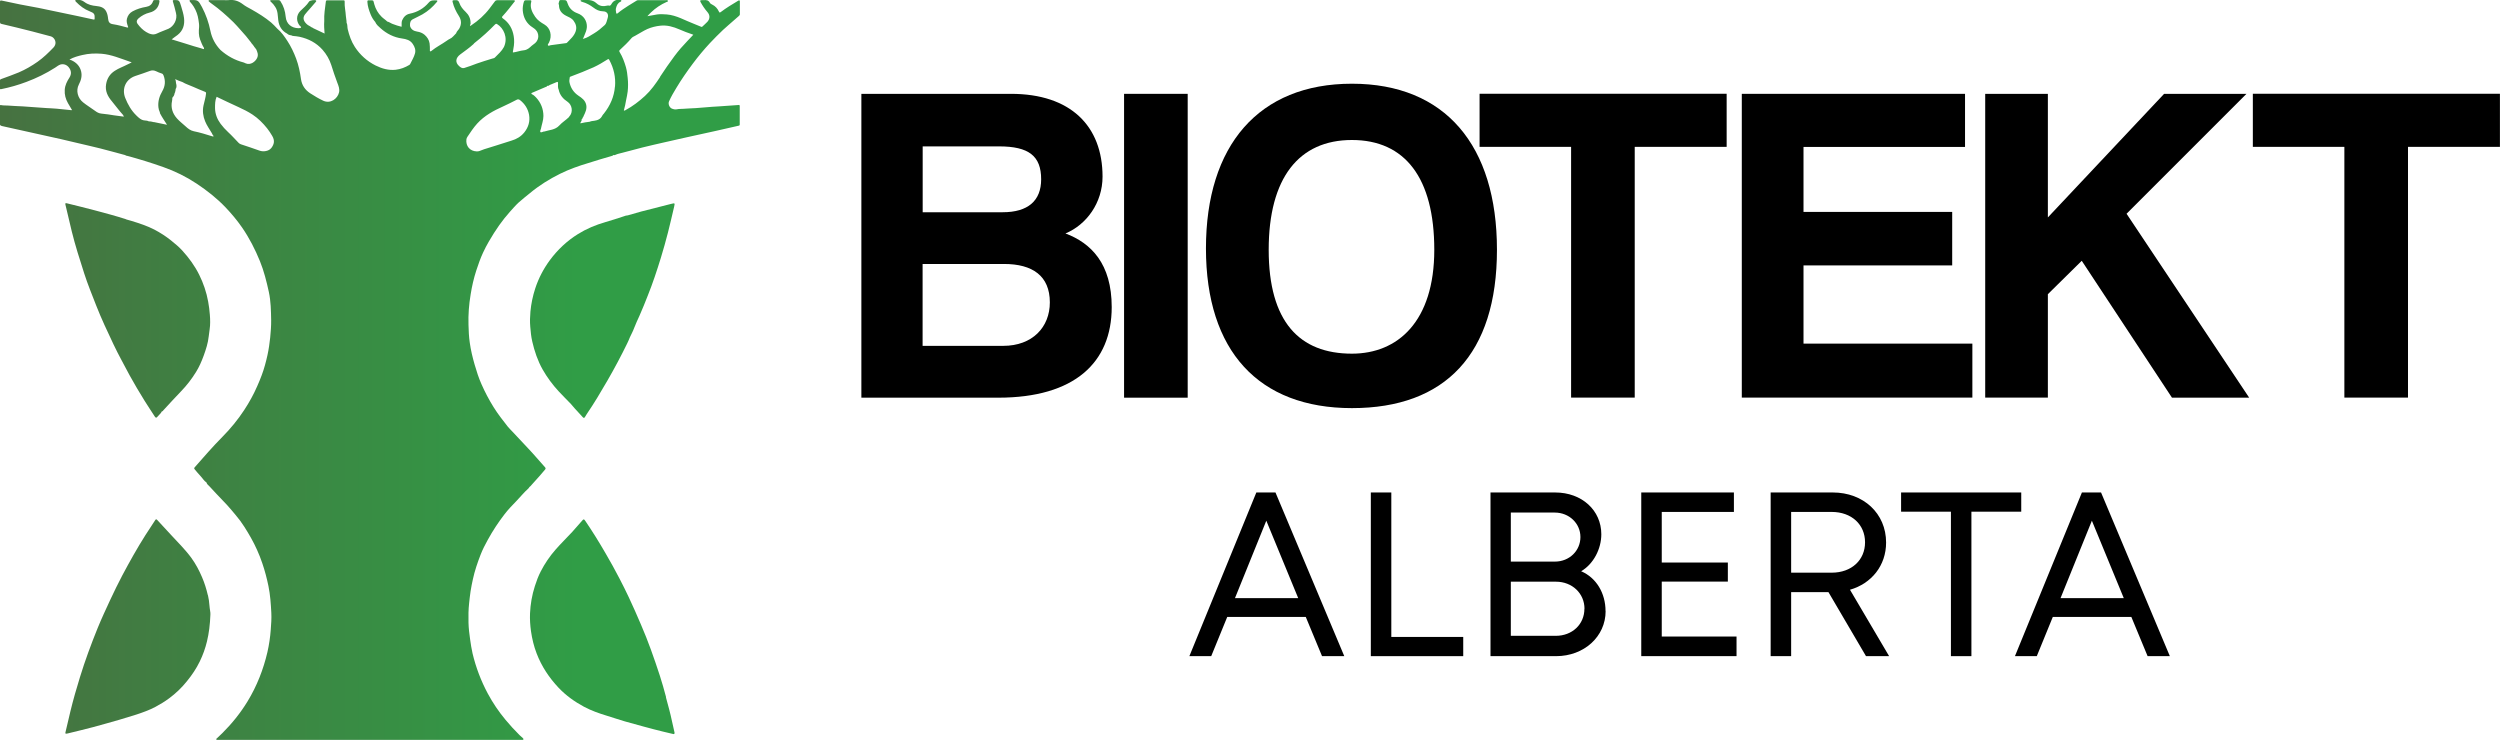
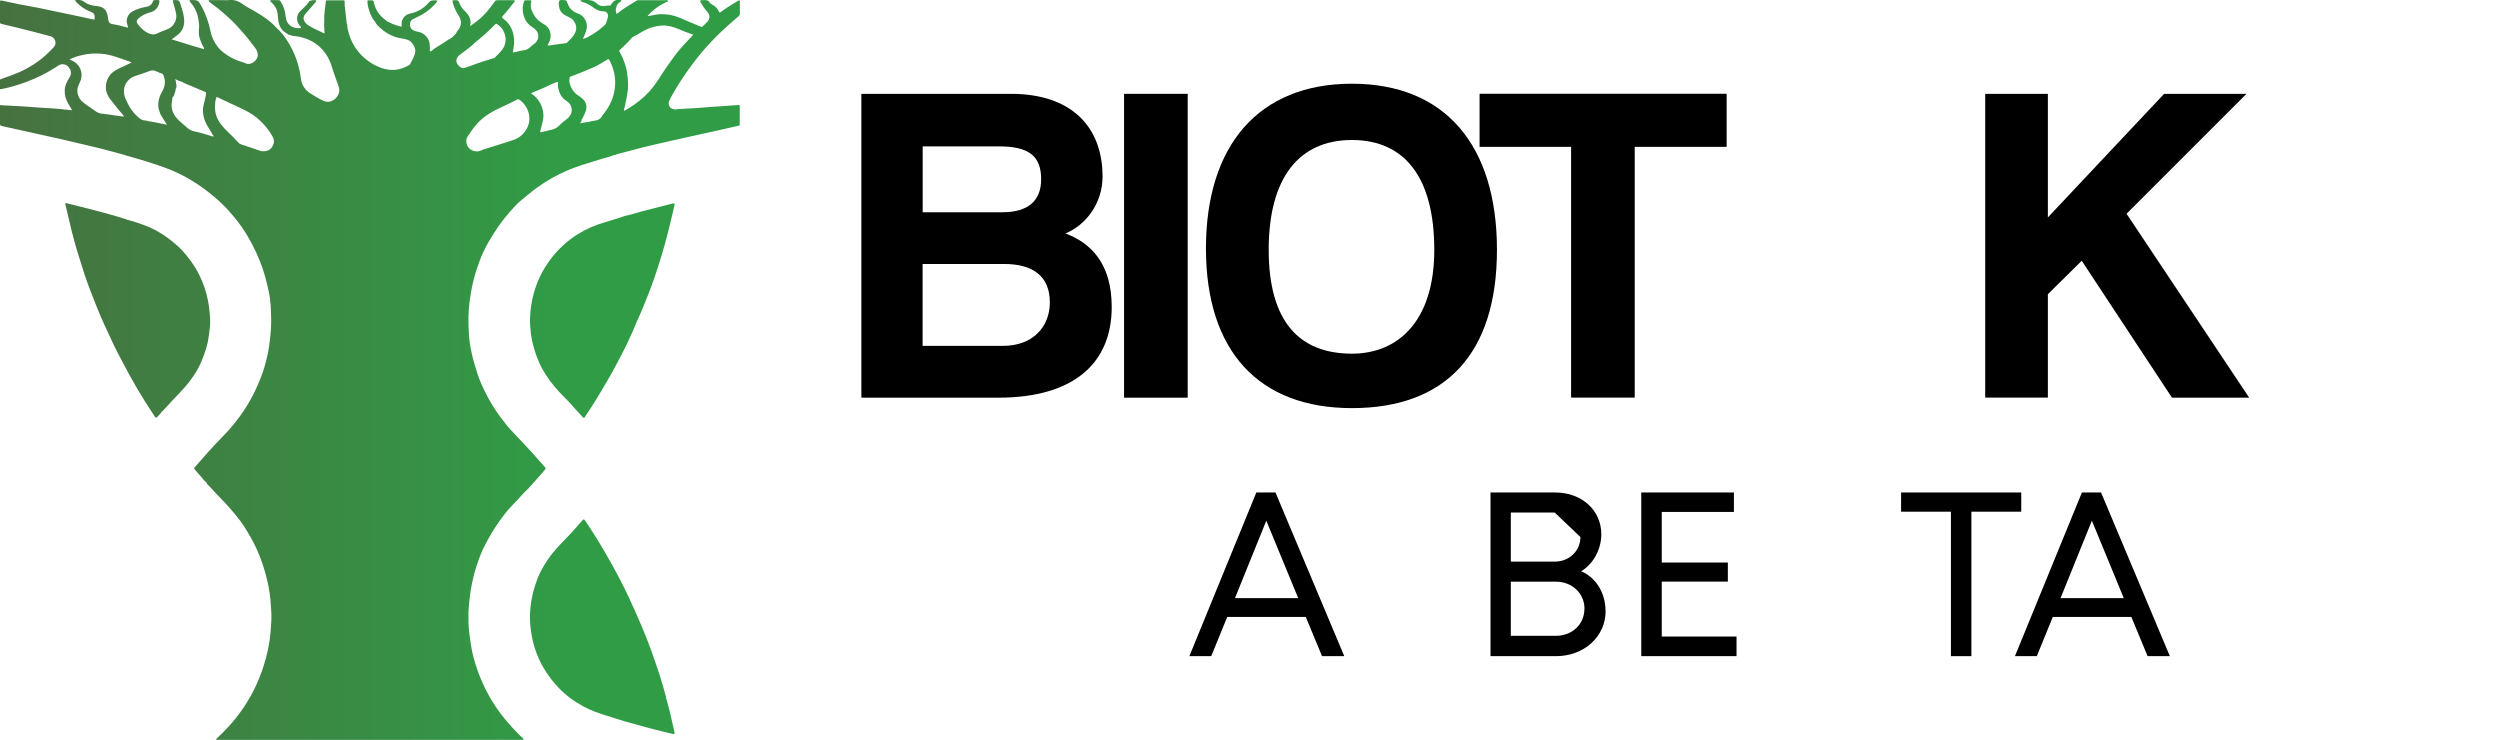
<svg xmlns="http://www.w3.org/2000/svg" xmlns:xlink="http://www.w3.org/1999/xlink" id="Layer_1" viewBox="0 0 313.57 92.8">
  <defs>
    <style>.cls-1{fill:url(#linear-gradient);}.cls-1,.cls-2,.cls-3,.cls-4,.cls-5,.cls-6,.cls-7{stroke-width:0px;}.cls-2{fill:url(#linear-gradient-6);}.cls-4{fill:url(#linear-gradient-5);}.cls-5{fill:url(#linear-gradient-2);}.cls-6{fill:url(#linear-gradient-3);}.cls-7{fill:url(#linear-gradient-4);}</style>
    <linearGradient id="linear-gradient" x1="-44.39" y1="78.59" x2="72.55" y2="78.59" gradientUnits="userSpaceOnUse">
      <stop offset="0" stop-color="#54573d" />
      <stop offset="1" stop-color="#309d46" />
    </linearGradient>
    <linearGradient id="linear-gradient-2" x1="-44.39" y1="78.59" x2="72.55" y2="78.59" xlink:href="#linear-gradient" />
    <linearGradient id="linear-gradient-3" x1="-44.39" y1="13.86" x2="72.55" y2="13.86" xlink:href="#linear-gradient" />
    <linearGradient id="linear-gradient-4" x1="-44.39" y1="46.4" x2="72.55" y2="46.4" xlink:href="#linear-gradient" />
    <linearGradient id="linear-gradient-5" x1="-44.39" y1="38.94" x2="72.55" y2="38.94" xlink:href="#linear-gradient" />
    <linearGradient id="linear-gradient-6" x1="-44.39" y1="38.95" x2="72.55" y2="38.95" xlink:href="#linear-gradient" />
  </defs>
  <path class="cls-3" d="m108.04,49.87V11.77h18.77c7.46,0,11.48,4.02,11.48,10.39,0,3.27-2.01,6.03-4.65,7.12,3.21,1.21,5.8,3.79,5.8,9.24,0,6.94-4.65,11.36-14.23,11.36h-17.16Zm7.69-31.51v8.26h10.04c3.16,0,4.82-1.43,4.82-4.13,0-2.93-1.55-4.13-5.28-4.13h-9.58Zm10.1,25.02c3.67,0,5.85-2.35,5.85-5.45,0-3.33-2.18-4.82-5.74-4.82h-10.22v10.27h10.1Z" />
  <path class="cls-3" d="m140.99,49.87V11.77h7.98v38.11h-7.98Z" />
  <path class="cls-3" d="m151.26,31.16c0-12.91,6.6-20.66,18.31-20.66s18.19,7.75,18.19,20.83-6.48,19.86-18.19,19.86-18.31-7.17-18.31-20.03Zm28.64.17c0-9.01-3.67-13.77-10.33-13.77s-10.44,4.76-10.44,13.77,3.84,13.03,10.44,13.03c5.74,0,10.33-4.02,10.33-13.03Z" />
  <path class="cls-3" d="m197.06,49.87v-31.45h-11.48v-6.66h30.99v6.66h-11.53v31.45h-7.98Z" />
-   <path class="cls-3" d="m218.47,49.87V11.77h28v6.66h-20.26v8.15h18.65v6.71h-18.65v9.81h21.18v6.77h-28.92Z" />
  <path class="cls-3" d="m272.42,49.87l-11.31-17.16-4.25,4.19v12.97h-7.86V11.77h7.86v15.5l14.58-15.5h10.33l-15.04,15.04,15.38,23.07h-9.7Z" />
-   <path class="cls-3" d="m294.05,49.87v-31.45h-11.48v-6.66h30.99v6.66h-11.53v31.45h-7.98Z" />
  <path class="cls-3" d="m163.8,77.38h-9.87l-2.01,4.92h-2.74l8.4-20.53h2.4l8.63,20.53h-2.79l-2.04-4.92Zm-8.91-2.36h7.94l-4-9.71-3.93,9.71Z" />
-   <path class="cls-3" d="m183.53,79.89v2.41h-11.59v-20.53h2.57v18.12h9.02Z" />
-   <path class="cls-3" d="m201.39,76.65c0,3.18-2.69,5.65-6.22,5.65h-8.22v-20.53h8.11c3.36,0,5.79,2.25,5.79,5.24,0,1.84-.98,3.73-2.53,4.64,1.9.81,3.06,2.75,3.06,5Zm-6.38-12.36h-5.51v6.15h5.53c1.82,0,3.2-1.37,3.2-3.08s-1.41-3.07-3.22-3.07Zm3.73,12.07c0-1.93-1.54-3.4-3.58-3.4h-5.66v6.79h5.64c2.05,0,3.59-1.43,3.59-3.4Z" />
+   <path class="cls-3" d="m201.39,76.65c0,3.18-2.69,5.65-6.22,5.65h-8.22v-20.53h8.11c3.36,0,5.79,2.25,5.79,5.24,0,1.84-.98,3.73-2.53,4.64,1.9.81,3.06,2.75,3.06,5Zm-6.38-12.36h-5.51v6.15h5.53c1.82,0,3.2-1.37,3.2-3.08Zm3.73,12.07c0-1.93-1.54-3.4-3.58-3.4h-5.66v6.79h5.64c2.05,0,3.59-1.43,3.59-3.4Z" />
  <path class="cls-3" d="m217.81,79.83v2.47h-11.95v-20.53h11.62v2.44h-9.05v6.35h8.29v2.39h-8.29v6.89h9.37Z" />
-   <path class="cls-3" d="m229.33,74.27h-4.67v8.03h-2.57v-20.53h7.79c3.84,0,6.69,2.62,6.69,6.28,0,2.89-1.83,5.14-4.53,5.92l4.91,8.33h-2.9l-4.71-8.03Zm-4.67-2.44h5.08c2.51,0,4.19-1.59,4.19-3.81s-1.68-3.81-4.19-3.81h-5.08v7.62Z" />
  <path class="cls-3" d="m253.52,64.18h-6.25v18.12h-2.57v-18.12h-6.25v-2.41h15.07v2.41Z" />
  <path class="cls-3" d="m267.35,77.38h-9.87l-2.01,4.92h-2.74l8.4-20.53h2.4l8.63,20.53h-2.79l-2.04-4.92Zm-8.91-2.36h7.94l-4-9.71-3.93,9.71Z" />
  <path class="cls-1" d="m83.54,87.43c-.24-.9-.49-1.8-.78-2.69-.71-2.17-1.46-4.32-2.37-6.41-.49-1.14-.98-2.27-1.51-3.39-.37-.79-.76-1.57-1.16-2.34-.56-1.09-1.16-2.16-1.77-3.21-.8-1.38-1.64-2.74-2.54-4.06-.16-.24-.21-.24-.39-.03-.41.47-.82.95-1.24,1.41-.69.75-1.42,1.45-2.09,2.22-.74.84-1.36,1.76-1.87,2.75-.3.58-.53,1.2-.73,1.83-.36,1.12-.56,2.27-.61,3.44-.03.74.02,1.48.12,2.21.14.96.36,1.9.71,2.8.62,1.62,1.57,3.05,2.76,4.31.92.97,2,1.74,3.17,2.37.92.49,1.9.84,2.9,1.14.75.22,1.48.49,2.23.7,1.6.44,3.2.9,4.82,1.29.39.09.79.19,1.18.28.1.02.25.09.24-.15-.11-.48-.23-.97-.33-1.47-.21-1-.48-1.98-.75-2.96Z" />
-   <path class="cls-5" d="m26.07,74.66c-.18-.78-.42-1.55-.74-2.29-.36-.84-.78-1.64-1.32-2.38-.76-1.05-1.7-1.96-2.57-2.91-.57-.62-1.15-1.23-1.71-1.85-.13-.14-.18-.12-.27.02-.4.63-.82,1.24-1.22,1.87-1.04,1.64-1.99,3.34-2.9,5.05-.53,1.01-1.03,2.03-1.51,3.06-.54,1.17-1.09,2.34-1.58,3.54-.82,2.03-1.58,4.07-2.22,6.16-.44,1.42-.85,2.85-1.2,4.29-.21.88-.41,1.76-.62,2.63-.04.16.01.18.14.17.06,0,.11-.02.16-.03,1.06-.26,2.12-.51,3.17-.79,1.12-.3,2.23-.62,3.35-.94.69-.2,1.37-.41,2.06-.63.82-.27,1.63-.56,2.39-.96.6-.32,1.18-.67,1.73-1.08.84-.62,1.58-1.33,2.23-2.14.63-.77,1.19-1.6,1.62-2.49.39-.8.69-1.64.9-2.51.25-1.04.38-2.09.43-3.36.03-.25-.09-.69-.12-1.15-.03-.43-.09-.87-.19-1.29Z" />
  <path class="cls-6" d="m78.25,13.85h0s.02.01.03.02c0,0,0,0,0,0-.01,0-.02-.01-.03-.02Z" />
  <path class="cls-7" d="m92.66,13.17c-.86.07-1.72.12-2.58.18-.23.01-.45.02-.68.04-.71.05-1.42.12-2.13.17-.54.04-1.08.04-1.62.09-.23.02-.48,0-.7.05-.24.06-.45.01-.66-.07-.33-.13-.52-.6-.37-.93.26-.58.58-1.13.91-1.67.63-1.05,1.33-2.06,2.07-3.05.67-.9,1.39-1.76,2.15-2.58.52-.57,1.08-1.1,1.63-1.64.21-.2.43-.39.65-.58.45-.39.9-.78,1.35-1.18.06-.06.12-.11.12-.22,0-.53,0-1.06,0-1.59,0-.17-.08-.18-.21-.1-.75.45-1.5.9-2.2,1.43-.13.1-.17.04-.22-.07-.18-.39-.45-.69-.85-.88-.1-.05-.22-.11-.28-.22-.17-.33-.46-.37-.78-.33-.08,0-.16,0-.24,0-.2-.01-.24.06-.15.24.24.44.52.86.85,1.24.35.39.35.85,0,1.24-.2.21-.42.4-.63.6-.05.05-.09.04-.14.02-.31-.13-.62-.26-.93-.38-1.12-.42-2.16-1.07-3.39-1.17-.4-.03-.8-.05-1.2,0-.4.06-.79.14-1.23.22.17-.18.3-.34.46-.48.57-.55,1.22-.98,1.94-1.3.07-.03.2-.02.17-.15-.03-.11-.14-.08-.22-.08-1.15,0-2.29,0-3.44,0-.09,0-.17,0-.25.05-.35.22-.7.42-1.04.64-.46.3-.92.59-1.34.95-.1.09-.19.07-.2-.07-.02-.18-.07-.36-.02-.56.09-.36.22-.66.58-.82.05-.02.1-.06.1-.12,0-.04-.04-.06-.08-.08-.4-.13-.87.03-1.1.39-.12.18-.19.4-.48.28-.02,0-.06.01-.09.02-.51.13-.97.09-1.37-.29-.54-.51-1.22-.42-1.88-.4-.04,0-.11.03-.12.06-.02.06.04.1.09.12.04.02.09.04.13.05.51.14.96.39,1.39.71.35.27.72.46,1.2.47.52,0,.75.38.58.87-.11.3-.12.64-.39.88-.41.38-.84.73-1.32,1.02-.43.26-.84.55-1.34.68-.02,0-.05.02-.05.02-.02-.02,0-.04.02-.04.06-.14.11-.27.17-.41.15-.34.29-.68.31-1.05.03-.74-.38-1.44-1.17-1.72-.59-.21-1.02-.6-1.23-1.2-.16-.47-.18-.46-.67-.46-.43,0-.34-.05-.47.4-.03.09.04.15.04.23,0,.64.33,1.05.88,1.33.34.17.71.3.95.63.3.4.43.84.26,1.34-.2.59-.67.98-1.08,1.41-.03.04-.07.05-.12.06-.65.09-1.29.18-1.94.26-.11.01-.27.14-.34,0-.05-.09.09-.22.14-.33.42-.86.18-1.83-.58-2.27-.45-.26-.87-.54-1.16-.97-.38-.56-.68-1.16-.49-1.87.04-.15-.01-.2-.16-.2-.17,0-.33,0-.5,0-.14,0-.21.05-.26.18-.11.37-.17.74-.14,1.13.07.77.37,1.42.97,1.91.21.17.47.3.65.49.42.44.47,1.17-.06,1.66-.14.13-.3.21-.44.34-.29.27-.56.53-1,.57-.45.04-.89.22-1.34.27-.01-.01-.02-.02-.03-.03.02-.14.04-.29.07-.43.11-.53.13-1.08.04-1.6-.15-.91-.59-1.68-1.37-2.22-.19-.13-.06-.23.01-.31.51-.55.97-1.15,1.43-1.74.04-.05.1-.08.07-.16-.04-.07-.1-.06-.17-.06-.69,0-1.38,0-2.06,0-.12,0-.19.04-.26.13-.22.29-.44.59-.66.88-.65.86-1.44,1.56-2.33,2.15-.03.02-.05.09-.11.04-.04-.04-.05-.1-.02-.12.09-.07.06-.16.06-.24,0-.55-.22-1-.61-1.37-.35-.33-.65-.69-.8-1.15-.09-.26-.24-.37-.51-.32-.05,0-.11,0-.17,0-.17,0-.2.06-.16.22.15.63.43,1.21.78,1.75.34.53.36,1.05.04,1.6-.12.2-.32.34-.38.58-.26.24-.45.55-.8.7-.13.05-.24.14-.36.22-.63.45-1.33.79-1.93,1.28-.04.03-.1.09-.17.05-.05-.04-.03-.1-.03-.15,0-.28,0-.56-.04-.85-.07-.44-.31-.79-.63-1.07-.26-.22-.59-.35-.94-.4-.42-.07-.75-.26-.88-.69-.04-.42.06-.7.34-.85.4-.21.81-.39,1.2-.61.72-.41,1.32-.95,1.84-1.58.08-.09.06-.18-.06-.18-.35,0-.69-.07-.98.28-.62.73-1.43,1.2-2.38,1.39-.46.09-.76.4-.95.83-.11.26-.04.54-.07.81-.38-.08-.74-.22-1.11-.35-.24-.08-.44-.26-.69-.31-.22-.22-.49-.38-.71-.6-.45-.44-.74-.96-.91-1.55-.17-.59-.02-.49-.68-.51-.14,0-.2.02-.19.2.03.54.2,1.05.4,1.55.14.35.33.68.58.96.14.34.42.57.68.8.76.68,1.66,1.14,2.69,1.28.52.07,1.02.2,1.34.68.25.37.4.76.28,1.2-.12.45-.37.85-.57,1.26-.03.06-.07.13-.13.17-.53.32-1.1.54-1.71.61-.89.1-1.73-.14-2.52-.53-1.08-.54-1.95-1.32-2.61-2.33-.45-.69-.71-1.45-.9-2.24-.06-.27-.01-.55-.14-.8.01-.29-.08-.57-.09-.85-.03-.59-.18-1.17-.15-1.77,0-.11,0-.19-.15-.19-.67,0-1.34,0-2.02,0-.1,0-.17.03-.19.16-.1.81-.24,1.63-.2,2.45-.04.51,0,1.02.04,1.56-.49-.23-.95-.45-1.4-.66-.07-.07-.17-.1-.26-.14h0c-.16-.14-.37-.2-.53-.34-.39-.34-.62-.77-.28-1.24.18-.25.4-.46.6-.7.26-.3.51-.6.77-.89.06-.07.1-.13,0-.19-.15-.09-.76,0-.85.16-.29.46-.71.8-1.09,1.17-.54.54-.52,1.31-.08,1.84.07.08.23.15.16.25-.04.07-.21.05-.32.07,0,0-.02,0-.02,0-.81-.02-1.5-.5-1.58-1.45-.06-.69-.26-1.33-.64-1.91-.06-.1-.13-.16-.27-.16-.28,0-.57,0-.85,0-.06,0-.14-.02-.17.05-.03.08.03.12.09.17.21.18.38.39.53.63.34.51.31,1.1.38,1.67.09.74.43,1.32,1.11,1.68,0,0,0,0,0,0,.16.16.36.2.57.23.05.04.11.05.17.06.28.03.56.05.83.11,1.12.25,2.09.75,2.87,1.62.5.57.87,1.21,1.1,1.92.24.74.47,1.48.75,2.2.16.41.33.82.22,1.25-.19.78-1.07,1.44-1.97,1.03-.58-.27-1.12-.6-1.65-.94-.64-.42-1.04-1.01-1.15-1.78-.12-.88-.3-1.74-.61-2.57-.29-.77-.64-1.51-1.09-2.2-.37-.57-.75-1.12-1.28-1.56-.25-.26-.49-.53-.76-.76-.76-.64-1.6-1.15-2.46-1.64-.38-.21-.77-.4-1.11-.67-.53-.4-1.11-.59-1.78-.5-.19.03-.38,0-.57,0-.58,0-1.15,0-1.73,0-.07,0-.16-.03-.19.05-.04.1.06.13.11.18.09.09.19.16.29.23.97.69,1.85,1.48,2.7,2.3.32.31.61.66.91.99.46.49.89,1.01,1.3,1.55.06.07.08.17.17.21.02.06.05.11.11.14.02.06.04.11.1.14,0,0,0,0,0,0,.01.07.04.11.1.15l.04.04c.01.06.05.11.11.14.17.36.33.72.14,1.13-.19.42-.81.98-1.49.66-.08-.04-.15-.08-.23-.1-1.08-.28-2.03-.81-2.87-1.55-.65-.68-1.08-1.47-1.27-2.4-.21-1.05-.56-2.04-1.06-2.99-.45-.84-.51-.9-1.36-.88,0,0-.02,0-.02,0-.06,0-.14-.02-.17.05-.03.08.03.13.07.19.16.18.31.37.44.58.32.51.52,1.07.6,1.66.04.29.1.59.08.9-.05.53-.07,1.06.13,1.58.14.35.26.7.47,1.02.03.05,0,.1.01.15,0,0-.02.04-.07.02-.39-.15-.8-.23-1.2-.36-.38-.12-.77-.24-1.15-.36-.53-.16-1.07-.33-1.63-.5.25-.22.51-.36.74-.55.7-.55.91-1.28.81-2.13-.06-.51-.22-.98-.36-1.47-.21-.73-.27-.8-.87-.78,0,0-.02,0-.02,0-.15,0-.19.05-.14.2.15.46.26.94.38,1.42.22.81-.28,1.68-.94,1.98-.48.21-.98.37-1.45.6-.51.25-.99.02-1.36-.2-.39-.23-.75-.59-1.04-.98-.22-.29-.13-.52.09-.72.4-.35.87-.6,1.4-.73.73-.18,1.15-.68,1.23-1.39.01-.12-.02-.18-.14-.18-.16,0-.32,0-.47,0-.12,0-.17.06-.2.15-.13.41-.44.63-.84.7-.6.1-1.17.27-1.71.56-.39.21-.61.52-.72.93-.09.34.02.64.12.95.03.08.1.2-.1.15-.59-.16-1.17-.32-1.77-.41-.42-.06-.57-.27-.61-.67-.03-.32-.09-.65-.25-.95-.26-.49-.73-.61-1.22-.66-.54-.05-1.06-.17-1.49-.5-.29-.22-.59-.31-.94-.27-.07,0-.18-.04-.21.06-.03.08.04.14.1.2.48.49,1.02.91,1.67,1.16.6.23.68.36.65.92,0,.12-.04.15-.15.12-.64-.14-1.29-.28-1.93-.42-1.64-.35-3.28-.69-4.92-1.03C3.32.73,1.76.41.21.07.02.03,0,.1,0,.24c0,.84,0,1.68,0,2.52,0,.14.04.21.19.24.63.14,1.25.31,1.88.45,1.34.31,2.66.68,4,1.03.21.05.42.09.58.23.36.31.45.85.05,1.26-.62.64-1.25,1.26-1.99,1.78-.74.52-1.51.97-2.35,1.33-.71.3-1.44.55-2.17.82-.12.04-.21.08-.21.24,0,.3,0,.6,0,.9,0,.13.03.17.18.14,1.08-.22,2.13-.52,3.16-.91,1.26-.47,2.46-1.06,3.59-1.78.22-.14.44-.33.68-.4.4-.11.79.04,1.04.36.31.39.37.82.08,1.28-.3.47-.55.94-.59,1.53-.04.62.11,1.15.4,1.67.16.29.34.57.52.88-.09,0-.13,0-.18,0-.59-.06-1.18-.12-1.77-.18-.44-.04-.88-.05-1.32-.08-.98-.07-1.97-.15-2.95-.21-.6-.04-1.21-.04-1.81-.1-.28-.03-.56.01-.82-.05-.21-.05-.23.03-.23.19,0,.69.01,1.38,0,2.06,0,.23.08.32.29.37.92.2,1.84.4,2.75.61,1.55.34,3.1.68,4.64,1.03,1.16.26,2.32.56,3.49.82.95.21,1.89.46,2.82.71.59.16,1.19.32,1.78.48.04.07.12.07.19.08,1.54.41,3.05.88,4.55,1.41,1.48.52,2.88,1.21,4.19,2.08,1.31.87,2.54,1.84,3.63,2.98.76.8,1.46,1.64,2.09,2.55.9,1.31,1.62,2.72,2.22,4.19.51,1.25.83,2.55,1.12,3.87.25,1.16.27,2.35.29,3.53.01.73-.05,1.45-.12,2.18-.08.74-.18,1.47-.34,2.2-.19.85-.41,1.7-.72,2.52-.17.46-.36.92-.56,1.37-.46,1.06-1.01,2.05-1.64,3.01-.8,1.22-1.72,2.34-2.74,3.37-1.21,1.22-2.33,2.52-3.46,3.8-.09.1-.1.18,0,.28.24.27.45.56.71.82.26.27.44.61.76.82.05.22.24.34.38.49.56.62,1.15,1.23,1.73,1.84.17.18.35.36.52.55.35.38.67.78,1.01,1.18.41.48.78.98,1.11,1.5.59.93,1.14,1.88,1.59,2.89.25.55.47,1.11.66,1.68.32.93.57,1.89.77,2.86.23,1.11.3,2.23.36,3.35.04.71-.02,1.41-.07,2.12-.07.95-.21,1.89-.42,2.82-.51,2.18-1.32,4.25-2.49,6.17-.89,1.46-1.95,2.78-3.17,3.99-.22.22-.45.42-.67.64-.04.04-.12.07-.08.15.04.07.11.05.17.05.04,0,.08,0,.12,0h37.94s.1,0,.14,0c.05,0,.12.03.14-.05.03-.07,0-.12-.06-.17-.14-.13-.29-.25-.42-.38-.62-.61-1.2-1.25-1.75-1.91-.86-1.03-1.6-2.13-2.23-3.3-.85-1.59-1.49-3.27-1.91-5.03-.13-.57-.22-1.15-.3-1.72-.11-.72-.19-1.44-.21-2.16-.02-.81-.01-1.62.08-2.43.06-.5.1-.99.18-1.48.08-.51.18-1.01.29-1.51.23-1.06.58-2.09.97-3.09.25-.64.56-1.25.9-1.86.62-1.13,1.32-2.2,2.11-3.22.46-.6.99-1.14,1.52-1.69.49-.51.93-1.06,1.46-1.53.06-.05.09-.13.14-.19.04-.03.08-.05.11-.09.39-.43.77-.85,1.15-1.28.24-.27.46-.55.7-.82.08-.09.08-.17,0-.27-.72-.79-1.39-1.61-2.13-2.38-.66-.69-1.31-1.38-1.95-2.08-.19-.21-.4-.4-.58-.62-.63-.8-1.26-1.6-1.8-2.47-.58-.93-1.09-1.9-1.53-2.9-.35-.79-.61-1.61-.85-2.44-.26-.9-.48-1.82-.61-2.75-.11-.74-.14-1.5-.16-2.25-.04-1.28.06-2.54.27-3.8.16-1.02.39-2.02.71-3.01.25-.76.51-1.51.85-2.24.23-.48.46-.95.73-1.4.41-.7.83-1.38,1.3-2.04.41-.58.86-1.14,1.33-1.67.36-.4.71-.81,1.1-1.17.45-.41.94-.78,1.41-1.17,1.16-.97,2.45-1.77,3.8-2.44,1.13-.56,2.32-.98,3.53-1.34.98-.3,1.95-.62,2.94-.89.05-.01.16,0,.14-.11.23.07.41-.09.61-.14,1.03-.25,2.06-.55,3.09-.81.95-.24,1.91-.45,2.86-.67.9-.21,1.8-.41,2.7-.61,1.18-.26,2.37-.51,3.55-.78.99-.22,1.97-.46,2.95-.67.11-.02.15-.05.15-.16,0-.77,0-1.53,0-2.3,0-.09-.03-.16-.14-.15ZM62.12,3.05c.08-.08.14-.08.24-.02.8.48,1.39,1.69.85,2.86-.28.53-.72.9-1.13,1.32-.09.09-.22.11-.34.14-.65.2-1.31.4-1.96.63-.52.19-1.03.4-1.56.55-.23.07-.44-.07-.6-.21-.59-.5-.45-1.07.09-1.48.57-.43,1.16-.83,1.68-1.31.03-.03.06-.07.09-.11.48-.37.94-.77,1.39-1.17.43-.38.83-.79,1.24-1.2ZM14.33,14.47c-.54-.08-1.07-.18-1.61-.22-.32-.03-.56-.17-.8-.35-.5-.37-1.03-.68-1.51-1.07-.65-.52-.92-1.46-.52-2.23.28-.53.43-1.08.28-1.67-.16-.64-.59-1.08-1.18-1.36-.08-.04-.16-.06-.28-.1.53-.3,1.07-.44,1.62-.57.79-.19,1.59-.22,2.4-.16,1.25.1,2.38.6,3.54.99.07.02.14.05.25.09-.19.11-.36.18-.52.26-.53.28-1.1.47-1.6.8-.61.39-.97.95-1.09,1.67-.15.86.2,1.54.73,2.16.47.56.89,1.16,1.38,1.69.05.05.07.14.12.23-.42-.06-.81-.11-1.2-.16Zm4.95.85c-.2-.04-.39-.11-.6-.09-.16-.09-.35-.11-.51-.12-.47-.03-.76-.33-1.06-.62-.64-.62-1.07-1.37-1.4-2.2-.45-1.13.03-2.34,1.26-2.76.6-.21,1.2-.39,1.79-.62.3-.12.55-.1.83.03.22.1.44.21.67.27.14.04.19.11.24.22.28.69.23,1.36-.14,2-.37.63-.57,1.3-.49,2.03.02.2.08.41.17.6,0,.03.01.06.02.08.02,0,.04,0,.06.01-.01,0-.03-.01-.06-.01,0,.04,0,.08.03.11.24.47.55.9.86,1.4-.59-.12-1.12-.24-1.65-.34Zm7.5,1.77c-.05.07-.13,0-.18,0-.76-.24-1.52-.47-2.3-.63-.42-.09-.72-.33-1.01-.6-.36-.33-.76-.63-1.09-1-.57-.64-.8-1.37-.62-2.21.03-.13.03-.25.03-.37.02-.02.03-.05.05-.07h0s0-.02,0-.02h0c.14-.12.2-.28.23-.45.01,0,.01-.02,0-.03.01-.02.03-.04.04-.06,0-.01.01-.02,0-.04.01-.02.03-.04.04-.06-.01-.13.09-.25.05-.38.18-.23.12-.51.06-.73-.04-.16,0-.33-.12-.52.33.15.62.28.92.37.42.26.9.39,1.35.6.48.22.98.42,1.47.62.12.05.16.08.14.25-.05.51-.22.99-.32,1.49-.14.68-.05,1.34.21,1.97.21.52.54.97.82,1.45.05.09.1.19.15.29.03.05.13.08.08.15Zm7.23,1.49c-.28.37-.96.49-1.44.32-.78-.28-1.56-.54-2.35-.8-.12-.04-.21-.1-.29-.18-.44-.45-.86-.93-1.32-1.35-.35-.32-.66-.67-.94-1.04-.43-.58-.69-1.24-.7-1.98,0-.48,0-.96.2-1.41.9.43,1.81.87,2.74,1.29.61.28,1.2.57,1.76.94.71.47,1.3,1.06,1.83,1.72.24.3.45.63.64.95.34.57.27,1.03-.12,1.54Zm31.74-1.96c-.42.52-.96.83-1.6,1.02-.63.19-1.26.4-1.89.6-.51.16-1.03.32-1.54.48-.2.06-.38.16-.58.22-.11.03-.22.06-.34.05-.87-.03-1.4-.67-1.3-1.51.01-.12.07-.24.14-.34.38-.57.75-1.13,1.21-1.64.91-1,2.06-1.62,3.27-2.16.57-.26,1.13-.54,1.69-.83.16-.08.27-.06.42.05.61.48.99,1.09,1.13,1.84.14.82-.08,1.56-.6,2.21Zm5.63-1.95c-.39.39-.87.67-1.23,1.07-.52.57-1.25.55-1.89.76-.02,0-.05,0-.07,0-.14.03-.32.16-.41.06-.08-.09.04-.28.07-.42.1-.53.31-1.05.31-1.6-.01-.89-.32-1.67-.93-2.32-.14-.14-.28-.29-.47-.38-.06-.03-.13-.06-.11-.13.01-.04.08-.07.13-.09.55-.23,1.1-.46,1.64-.7.07-.03.19-.03.2-.16.02-.02.03-.02.05-.02-.02,0-.03,0-.05.02.03.03.07.03.1,0,.09.02.15-.04.21-.09.29-.12.58-.23.86-.36.16-.07.2-.04.2.13,0,.28-.04.57.09.83.14.67.56,1.14,1.11,1.5.57.38.74,1.31.19,1.87Zm5.75-3.81c-.1,1.27-.6,2.39-1.39,3.39-.07.09-.16.16-.2.26-.21.43-.58.58-1.02.64-.19.02-.38.04-.56.12-.39.05-.77.1-1.16.2-.02-.18.23-.29.13-.48h0c.11-.03.11-.14.15-.22.07-.07.1-.15.13-.24.21-.43.42-.86.32-1.37-.12-.57-.54-.87-.98-1.16-.61-.41-.99-.99-1.13-1.72-.03-.18.02-.37.04-.56,0-.09.09-.11.15-.13.96-.36,1.91-.73,2.84-1.15.6-.28,1.18-.62,1.74-.98.14-.09.18-.05.24.07.56,1.04.81,2.16.71,3.33Zm5.67-1.21c-.56.85-1.15,1.69-1.9,2.38-.75.69-1.55,1.3-2.44,1.78-.05.03-.11.08-.17.05l-.02.02s-.01-.02-.02-.04c0,0,0,0,0,0,0,0,0,0,0,0,0,0,0,0,0,0,.13-.42.2-.85.28-1.28.07-.36.16-.72.2-1.09.06-.56.06-1.13,0-1.7-.04-.45-.1-.9-.22-1.34-.19-.65-.42-1.29-.78-1.88-.08-.13-.09-.19.04-.31.5-.46,1-.94,1.44-1.46.11-.13.29-.21.45-.29.52-.27,1-.61,1.54-.85.53-.23,1.07-.36,1.64-.42.84-.09,1.62.14,2.38.47.52.22,1.05.44,1.59.61.04.01.08.04.15.06-.26.26-.5.52-.74.78-.58.6-1.12,1.22-1.62,1.89-.63.84-1.23,1.72-1.81,2.6Z" />
  <path class="cls-4" d="m8.99,28.98c.44,1.8,1.01,3.55,1.57,5.31.44,1.37.99,2.7,1.51,4.04.65,1.66,1.41,3.26,2.17,4.87.32.67.65,1.32,1,1.97.35.63.67,1.28,1.02,1.91.6,1.08,1.22,2.14,1.87,3.18.42.68.87,1.34,1.3,2.01.07.1.17.18.27.05.2-.25.47-.44.61-.73.1.02.13-.07.18-.13.74-.79,1.45-1.59,2.21-2.37.72-.74,1.34-1.55,1.88-2.42.4-.64.7-1.33.96-2.04.29-.79.55-1.6.64-2.44.06-.59.19-1.18.18-1.77,0-.32-.01-.64-.04-.96-.04-.55-.11-1.09-.21-1.63-.21-1.17-.59-2.29-1.12-3.36-.56-1.13-1.29-2.13-2.14-3.06-.42-.46-.9-.85-1.38-1.24-.66-.53-1.36-.98-2.1-1.37-.92-.47-1.89-.79-2.87-1.09-.22-.07-.45-.13-.67-.19,0,0,0-.02-.02-.02-1.28-.42-2.59-.76-3.89-1.11-1.17-.32-2.35-.59-3.53-.89-.17-.04-.23-.02-.18.18.25,1.1.51,2.2.78,3.29Z" />
  <path class="cls-2" d="m84.23,25.56c-1.27.32-2.53.64-3.8.97-.56.15-1.12.32-1.68.48-.17,0-.34.06-.5.12-.77.25-1.54.51-2.32.73-1.21.35-2.37.83-3.44,1.5-1.38.86-2.55,1.96-3.52,3.27-.8,1.09-1.42,2.27-1.84,3.56-.31.95-.51,1.92-.6,2.9-.05.62-.08,1.25-.02,1.89.05.62.11,1.25.25,1.85.28,1.22.68,2.41,1.3,3.51.57,1,1.25,1.92,2.03,2.76.49.53,1.01,1.04,1.52,1.57.17.18.33.38.49.57.33.36.66.72.99,1.08.11.12.2.14.29-.03.07-.12.14-.24.22-.36.92-1.35,1.76-2.76,2.58-4.18.89-1.54,1.72-3.1,2.5-4.7.12-.24.22-.48.32-.73.18-.39.39-.77.54-1.18.2-.53.44-1.03.67-1.54.38-.84.71-1.7,1.05-2.55.62-1.54,1.14-3.12,1.63-4.71.32-1.05.62-2.11.89-3.17.28-1.08.52-2.17.78-3.26.1-.44.09-.46-.35-.34Z" />
</svg>